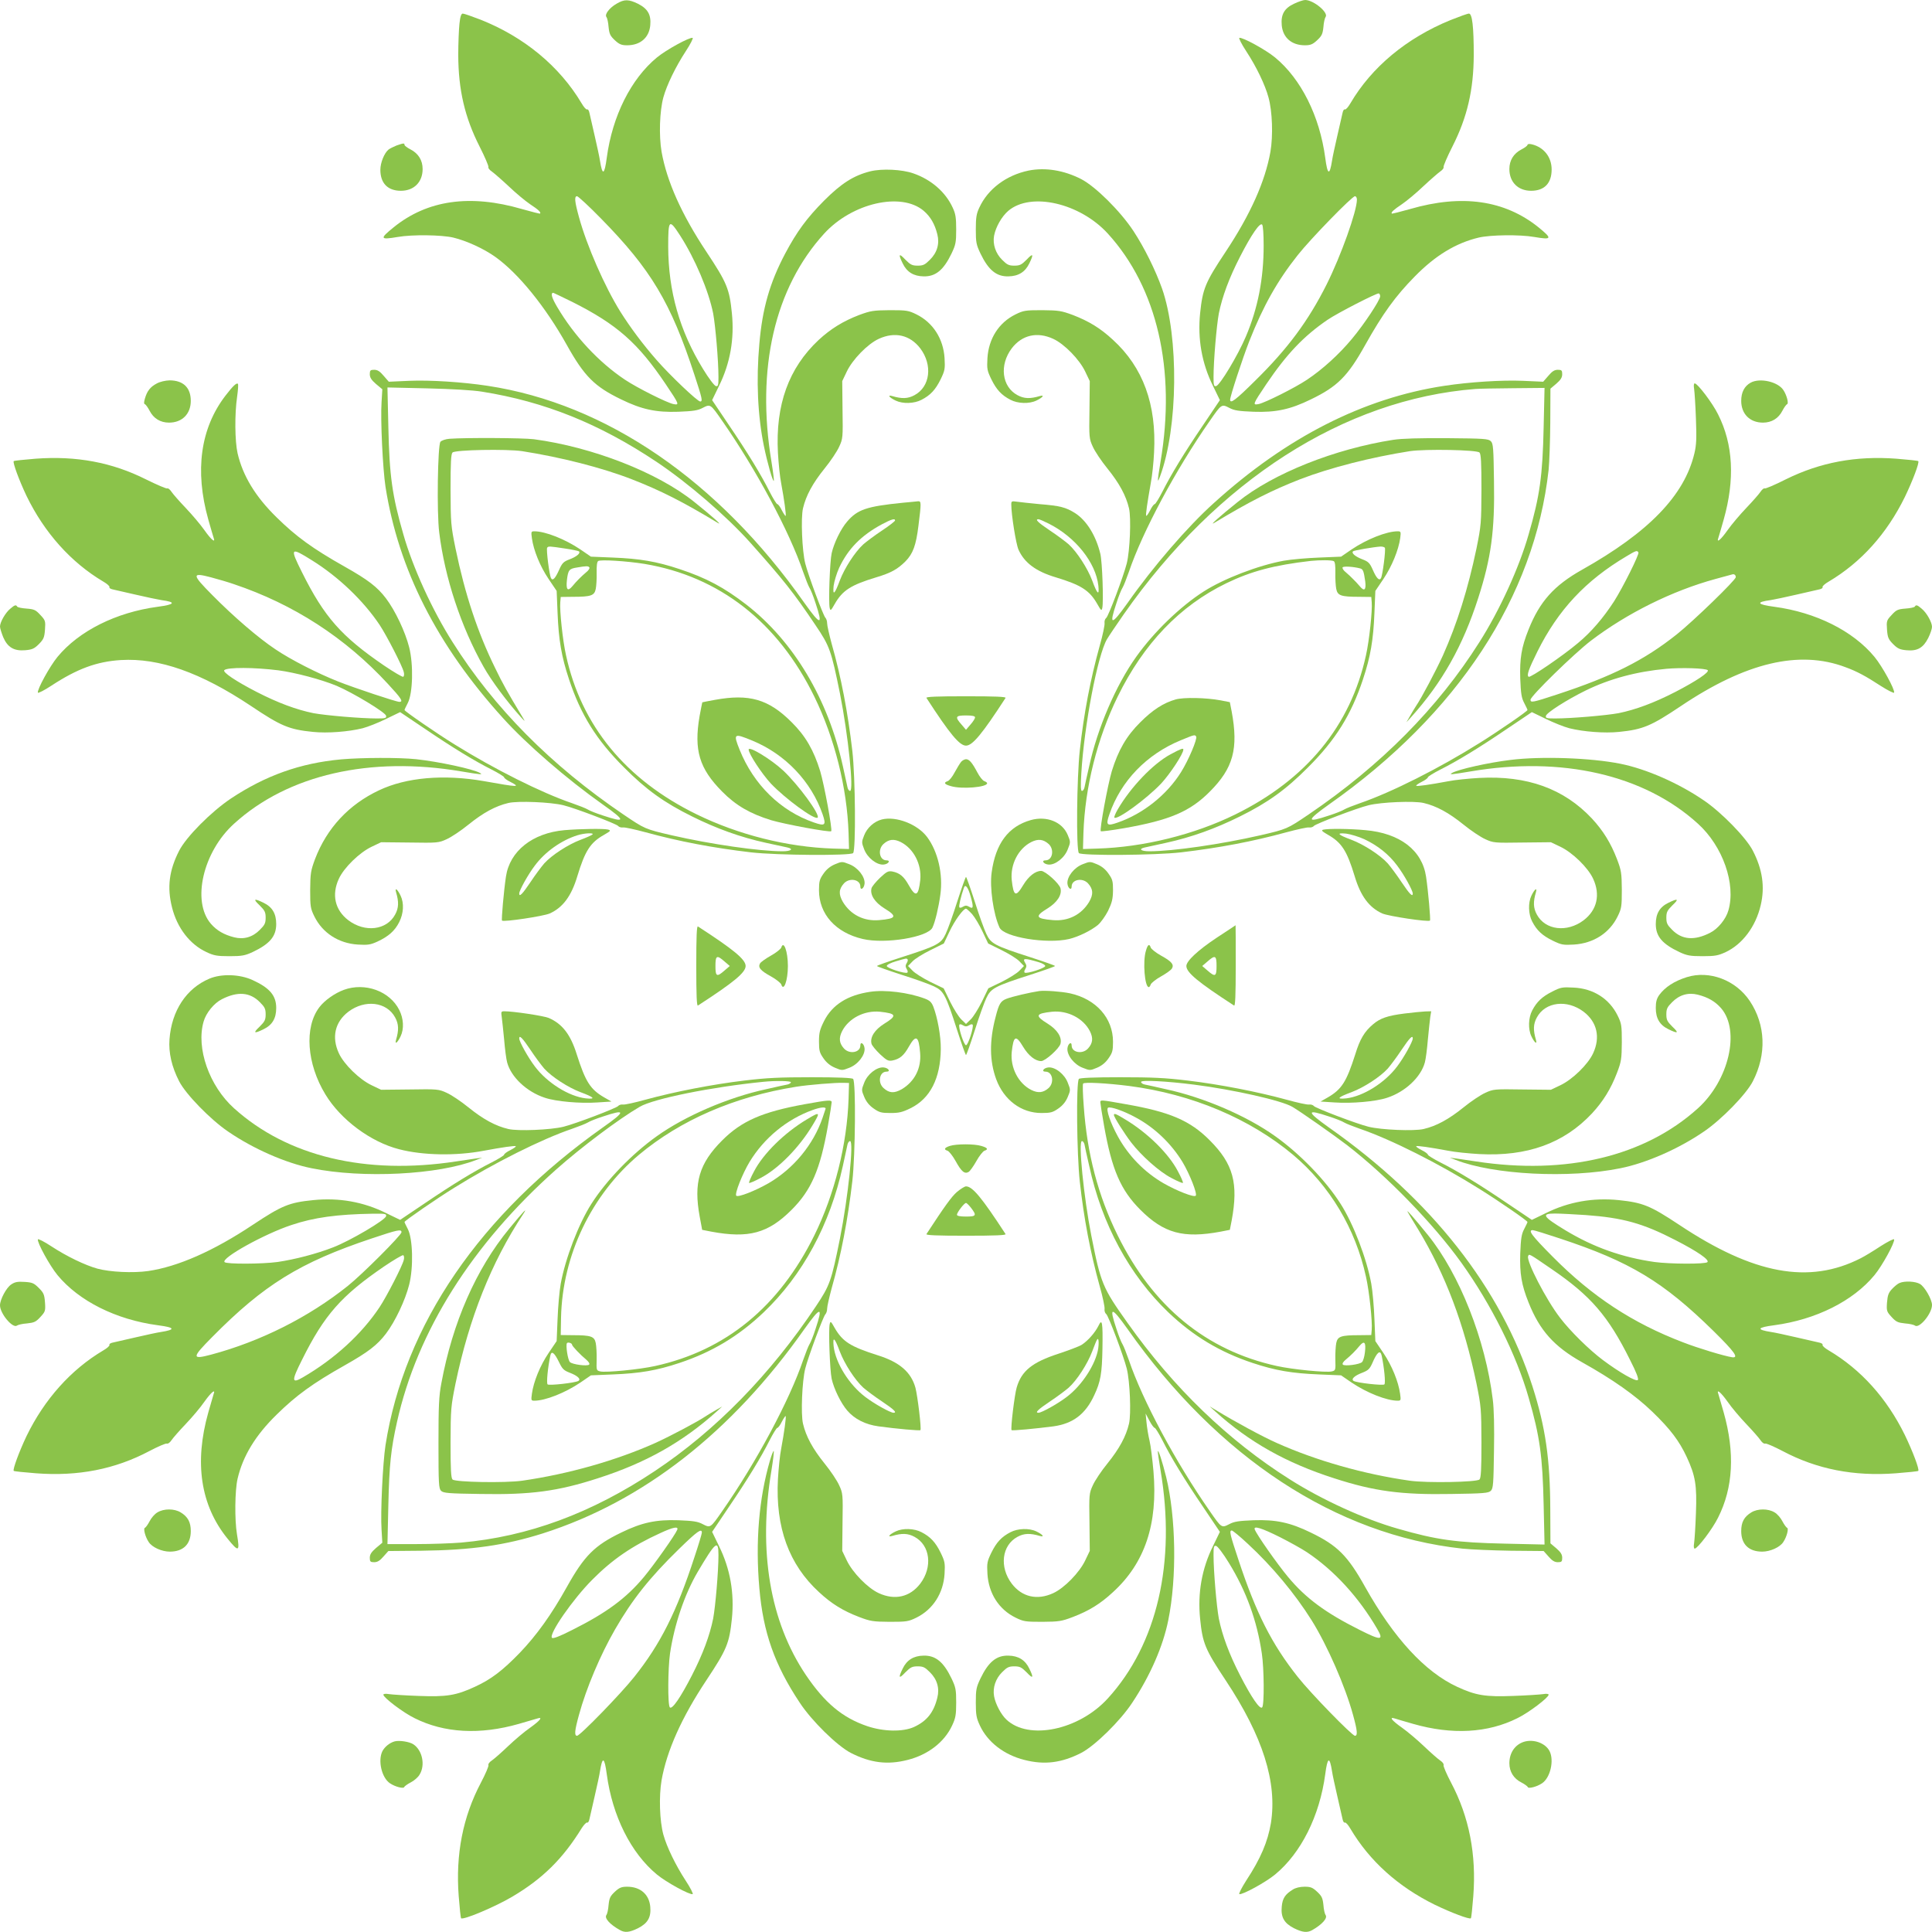
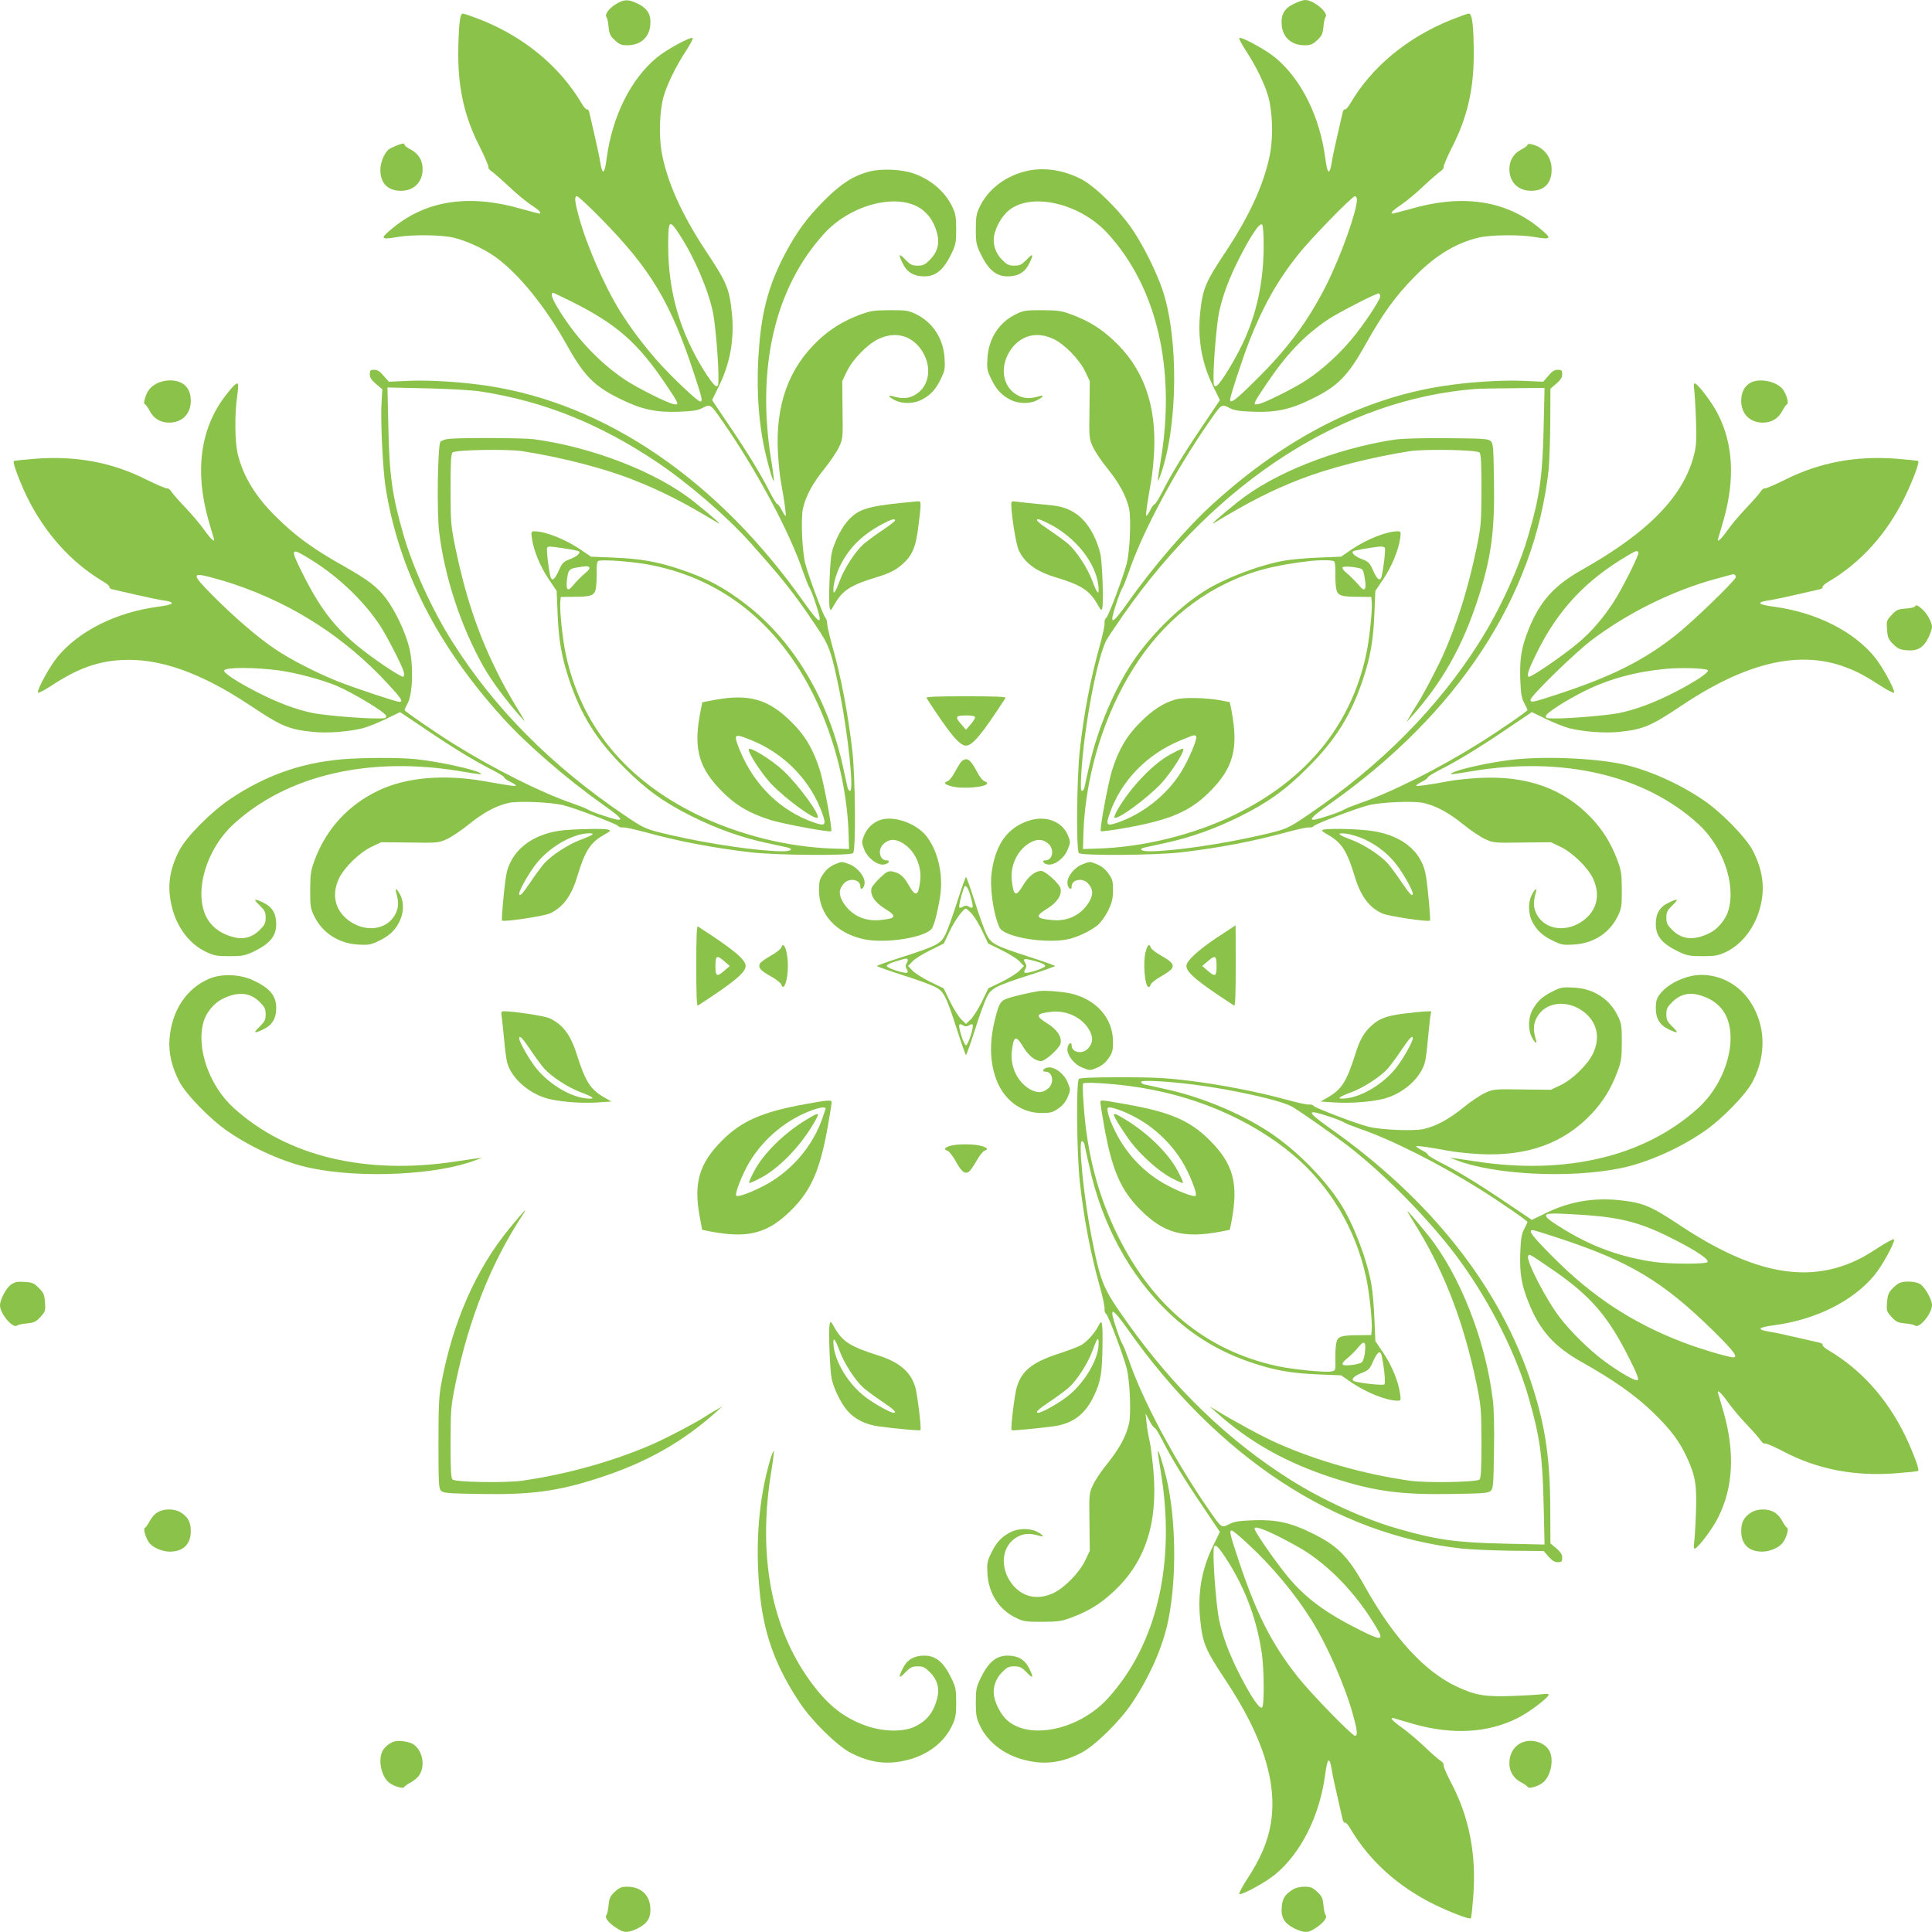
<svg xmlns="http://www.w3.org/2000/svg" version="1.0" width="1280pt" height="1280pt" viewBox="0 0 1280 1280" preserveAspectRatio="xMidYMid meet">
  <g transform="translate(0,1280) scale(0.1,-0.1)" fill="#8bc34a" stroke="none">
    <path d="M4086 12776 c-49 -28 -82 -72 -68 -89 5 -6 12 -36 14 -66 5 -47 11 -59 42 -88 29 -27 44 -33 81 -33 87 0 145 50 153 131 7 71 -16 111 -81 144 -62 30 -90 31 -141 1z" />
    <path d="M8575 12776 c-66 -30 -90 -72 -83 -145 8 -81 66 -131 153 -131 37 0 52 6 81 33 31 29 37 41 42 88 2 30 9 59 14 66 23 28 -79 113 -135 113 -12 0 -45 -11 -72 -24z" />
    <path d="M3044 12643 c-4 -38 -8 -131 -8 -208 1 -230 43 -412 141 -605 35 -69 61 -130 59 -137 -3 -6 7 -19 22 -29 14 -10 65 -54 112 -98 47 -45 111 -98 142 -119 55 -36 74 -54 66 -62 -2 -2 -56 12 -120 30 -343 100 -627 60 -850 -121 -94 -76 -91 -84 27 -64 97 17 291 14 368 -4 87 -21 202 -73 280 -129 152 -109 330 -328 472 -582 116 -208 184 -276 360 -361 137 -67 232 -87 379 -82 98 4 129 8 162 26 51 26 51 26 130 -88 225 -323 444 -731 535 -999 16 -46 35 -94 42 -105 8 -12 26 -57 40 -101 51 -152 35 -152 -74 1 -570 810 -1313 1319 -2099 1438 -165 25 -380 39 -519 33 l-135 -6 -34 39 c-25 30 -41 40 -63 40 -25 0 -29 -4 -29 -29 0 -22 10 -38 41 -65 l42 -35 -5 -84 c-8 -118 8 -443 26 -562 86 -547 341 -1050 778 -1532 157 -174 424 -405 663 -574 152 -107 152 -123 0 -72 -44 14 -89 32 -101 40 -11 7 -59 26 -105 42 -200 68 -514 225 -779 390 -112 69 -330 219 -330 227 0 3 10 24 22 47 33 64 38 253 9 368 -26 103 -92 243 -154 325 -58 76 -118 122 -272 209 -213 120 -323 200 -453 328 -140 137 -223 274 -258 424 -18 80 -20 259 -3 375 6 43 9 82 5 85 -8 9 -33 -14 -82 -78 -166 -216 -205 -497 -114 -821 16 -57 32 -111 35 -120 15 -40 -16 -14 -61 50 -26 37 -82 103 -124 147 -42 44 -84 92 -94 107 -10 15 -22 25 -28 22 -5 -3 -68 24 -141 60 -225 113 -462 157 -731 137 -76 -6 -142 -13 -145 -16 -8 -9 36 -128 85 -231 118 -243 294 -440 508 -567 26 -15 44 -31 41 -37 -3 -5 7 -12 22 -15 15 -3 84 -19 153 -35 69 -16 145 -32 170 -36 99 -13 90 -29 -25 -44 -276 -37 -522 -160 -664 -332 -52 -63 -136 -217 -130 -237 2 -5 42 15 89 46 171 112 300 160 461 170 253 15 528 -82 860 -303 201 -135 254 -157 412 -173 97 -10 236 1 329 24 35 9 105 37 156 62 l93 45 162 -109 c190 -129 330 -214 445 -272 45 -23 82 -46 82 -51 0 -5 18 -19 41 -30 71 -37 54 -36 -176 5 -264 46 -513 25 -694 -61 -200 -94 -346 -251 -424 -456 -28 -76 -31 -93 -32 -203 0 -112 2 -124 28 -177 54 -109 160 -178 288 -186 67 -4 84 -1 130 20 73 34 115 71 144 129 29 57 33 125 9 175 -20 42 -40 58 -30 23 19 -64 18 -104 -6 -148 -56 -104 -200 -121 -310 -38 -89 68 -112 169 -63 275 34 74 137 174 217 212 l63 30 190 -2 c183 -3 192 -2 244 22 30 13 96 57 145 97 98 79 179 123 264 143 63 15 281 6 365 -15 78 -19 350 -123 362 -137 5 -7 20 -12 32 -10 12 2 79 -13 150 -32 223 -61 444 -103 698 -133 174 -20 659 -23 677 -5 19 19 15 502 -5 677 -30 256 -74 489 -137 710 -16 60 -30 120 -30 135 0 14 -5 31 -12 38 -14 14 -115 286 -133 359 -21 83 -30 301 -15 365 20 85 64 166 143 264 40 49 84 115 97 145 24 52 25 61 22 244 l-2 190 30 63 c38 80 138 183 212 217 106 49 207 26 275 -63 83 -110 66 -254 -38 -310 -44 -24 -84 -25 -148 -6 -35 10 -19 -10 23 -30 48 -23 123 -20 171 5 60 31 93 67 127 136 28 58 30 69 26 140 -8 129 -77 236 -186 290 -53 26 -65 28 -177 28 -110 -1 -127 -4 -203 -32 -107 -41 -189 -92 -269 -166 -198 -186 -286 -429 -269 -747 4 -69 13 -161 22 -205 19 -102 34 -209 29 -213 -2 -2 -13 14 -25 37 -11 23 -25 41 -30 41 -5 0 -28 37 -51 82 -58 115 -143 255 -272 445 l-109 162 45 93 c75 151 103 313 86 482 -16 162 -33 203 -169 408 -164 247 -262 466 -297 663 -18 107 -13 268 12 360 23 83 82 204 148 305 31 47 51 87 46 89 -20 6 -174 -78 -237 -130 -172 -142 -295 -388 -332 -664 -15 -115 -29 -121 -45 -20 -3 22 -19 96 -35 165 -16 69 -32 138 -35 153 -3 15 -10 25 -15 22 -6 -3 -22 15 -37 41 -146 245 -380 439 -670 554 -57 22 -109 40 -117 40 -10 0 -17 -19 -22 -67z m937 -1290 c332 -338 463 -557 620 -1037 51 -156 56 -176 38 -176 -18 0 -200 173 -289 275 -92 105 -173 214 -240 320 -104 167 -222 436 -274 626 -29 105 -32 139 -13 139 7 0 79 -66 158 -147z m524 -112 c100 -155 190 -368 220 -518 15 -82 35 -313 35 -421 0 -55 -2 -63 -17 -60 -10 2 -48 52 -85 113 -156 254 -230 516 -231 811 0 181 6 186 78 75z m-712 -442 c294 -148 434 -271 618 -545 90 -134 92 -139 50 -131 -43 9 -239 107 -320 161 -174 116 -337 291 -450 483 -36 61 -45 93 -25 93 2 0 59 -28 127 -61z m-599 -594 c414 -66 777 -212 1156 -465 208 -139 464 -360 619 -533 222 -249 289 -333 434 -549 94 -139 104 -167 162 -453 54 -273 93 -645 67 -645 -7 0 -14 10 -17 23 -3 12 -17 76 -31 142 -98 444 -326 826 -639 1069 -148 114 -265 177 -444 236 -150 50 -262 69 -441 76 l-145 6 -70 48 c-101 68 -232 120 -305 120 -21 0 -22 -3 -16 -46 11 -80 54 -186 110 -269 l54 -80 6 -145 c7 -179 26 -291 76 -441 78 -235 182 -402 365 -584 146 -147 266 -233 450 -324 163 -81 321 -138 490 -175 66 -14 130 -28 143 -31 42 -10 22 -25 -33 -25 -154 0 -478 47 -735 106 -177 41 -178 42 -320 138 -480 326 -856 705 -1131 1141 -135 212 -265 497 -327 716 -74 256 -92 387 -99 708 l-6 264 264 -6 c164 -4 302 -12 363 -22z m549 -1039 c48 -7 90 -16 93 -19 12 -12 -17 -36 -63 -53 -40 -15 -49 -25 -69 -70 -25 -56 -42 -74 -53 -55 -11 17 -33 190 -26 202 8 11 12 11 118 -5z m-1675 -79 c175 -109 340 -267 447 -427 47 -71 150 -271 160 -312 4 -14 2 -28 -3 -32 -5 -3 -63 31 -128 75 -282 193 -395 320 -543 617 -82 164 -78 170 67 79z m2202 -23 c496 -83 884 -386 1125 -879 135 -276 217 -604 227 -905 l3 -105 -105 3 c-304 10 -627 91 -905 227 -470 230 -764 588 -865 1054 -22 97 -43 298 -38 351 l3 35 80 1 c121 0 143 8 152 52 4 20 7 68 6 107 -1 45 2 72 10 78 16 11 189 0 307 -19z m-365 -24 c3 -5 -6 -20 -22 -32 -34 -29 -62 -57 -91 -92 -31 -37 -43 -23 -36 41 8 67 15 75 66 83 64 11 76 11 83 0z m-2356 -110 c396 -133 739 -355 1021 -661 89 -96 104 -119 76 -119 -21 0 -297 92 -406 135 -138 55 -313 144 -415 213 -113 75 -278 217 -419 360 -136 137 -137 151 -8 117 49 -13 117 -33 151 -45z m295 -571 c113 -15 286 -61 387 -103 110 -47 323 -176 327 -198 3 -16 -5 -18 -60 -18 -108 0 -339 20 -421 35 -113 23 -235 68 -377 141 -138 71 -227 131 -214 144 20 20 199 19 358 -1z" />
    <path d="M2978 9893 c-26 -2 -52 -11 -60 -20 -18 -22 -25 -469 -8 -601 37 -300 144 -624 294 -890 51 -91 155 -231 246 -332 30 -33 31 -33 14 -5 -103 171 -134 226 -184 330 -116 236 -199 487 -262 791 -31 153 -32 168 -33 391 0 177 3 235 13 245 18 18 359 24 461 9 256 -40 528 -109 726 -186 190 -74 337 -148 570 -289 38 -23 -36 43 -156 139 -243 195 -673 363 -1062 415 -72 9 -451 11 -559 3z" />
    <path d="M4735 8163 c-43 -8 -80 -15 -82 -16 -1 -2 -9 -43 -18 -91 -39 -226 -2 -348 150 -501 91 -92 185 -146 324 -189 91 -27 388 -82 398 -73 9 10 -46 307 -73 398 -43 139 -97 233 -189 324 -153 153 -281 190 -510 148z m250 -270 c218 -90 390 -271 465 -488 25 -73 17 -80 -58 -54 -221 76 -399 251 -492 482 -43 108 -39 111 85 60z" />
    <path d="M4960 7834 c0 -28 87 -160 147 -225 96 -101 291 -244 310 -226 18 19 -125 214 -226 310 -81 76 -231 167 -231 141z" />
    <path d="M9610 12667 c-291 -119 -522 -311 -663 -551 -15 -26 -31 -44 -37 -41 -5 3 -12 -7 -15 -22 -3 -15 -19 -84 -35 -153 -16 -69 -32 -143 -35 -165 -16 -101 -30 -95 -45 20 -37 276 -160 522 -332 664 -63 52 -217 136 -237 130 -5 -2 15 -42 46 -89 67 -102 125 -223 147 -305 26 -94 31 -254 13 -360 -35 -197 -132 -415 -298 -665 -135 -203 -151 -244 -168 -406 -17 -169 11 -331 86 -482 l45 -93 -109 -162 c-129 -190 -214 -330 -272 -445 -23 -45 -46 -82 -51 -82 -5 0 -19 -18 -30 -41 -12 -23 -23 -39 -26 -36 -5 4 7 85 30 215 9 46 19 138 22 205 17 317 -73 564 -273 746 -83 77 -159 123 -265 164 -76 28 -93 31 -203 32 -112 0 -124 -2 -177 -28 -110 -54 -178 -160 -186 -290 -4 -71 -2 -82 26 -140 34 -69 67 -105 127 -136 48 -25 123 -28 171 -5 42 20 58 40 23 30 -64 -19 -104 -18 -148 6 -104 56 -121 200 -38 310 68 89 169 112 275 63 74 -34 174 -137 212 -217 l30 -63 -2 -190 c-3 -183 -2 -192 22 -244 13 -30 57 -96 97 -145 79 -98 123 -179 143 -264 15 -64 6 -282 -15 -365 -21 -83 -121 -350 -136 -361 -8 -6 -13 -21 -11 -34 2 -12 -12 -80 -32 -150 -62 -223 -105 -448 -132 -693 -20 -179 -25 -662 -6 -681 18 -18 503 -15 677 5 254 30 475 72 698 133 71 19 138 34 150 32 12 -2 27 3 32 10 12 14 284 118 362 137 84 21 302 30 365 15 85 -20 166 -64 264 -143 49 -40 115 -84 145 -97 52 -24 61 -25 244 -22 l190 2 63 -30 c80 -38 183 -138 217 -212 49 -106 26 -207 -63 -275 -110 -83 -254 -66 -310 38 -24 44 -25 84 -6 148 10 35 -10 19 -30 -23 -23 -48 -20 -123 5 -171 31 -60 67 -93 136 -127 58 -28 69 -30 140 -26 130 8 236 76 290 186 26 53 28 65 28 177 -1 110 -3 127 -32 203 -41 107 -92 189 -166 269 -186 198 -429 286 -747 269 -69 -4 -161 -13 -205 -22 -123 -23 -208 -35 -212 -30 -3 3 13 14 36 26 23 11 41 25 41 30 0 5 37 28 82 51 115 58 255 143 445 272 l162 109 93 -45 c51 -25 121 -53 156 -62 93 -23 232 -34 329 -24 158 16 212 39 409 171 430 289 785 373 1090 258 77 -28 136 -60 234 -124 47 -30 87 -50 89 -45 6 20 -78 174 -130 237 -142 172 -388 295 -664 332 -115 15 -124 31 -25 44 25 4 101 20 170 36 69 16 138 32 153 35 15 3 25 10 22 15 -3 6 15 22 41 37 214 127 384 316 504 560 52 108 98 229 89 238 -3 3 -69 10 -145 16 -268 20 -504 -24 -731 -136 -73 -37 -137 -64 -142 -61 -5 3 -17 -7 -27 -22 -10 -15 -52 -63 -94 -107 -42 -44 -98 -110 -124 -147 -45 -64 -76 -90 -61 -50 3 9 19 63 35 120 75 266 63 498 -37 696 -36 74 -136 206 -155 206 -6 0 -8 -14 -4 -37 3 -21 9 -110 12 -198 5 -128 3 -174 -10 -228 -66 -279 -302 -523 -745 -772 -185 -104 -280 -210 -354 -396 -47 -117 -59 -192 -55 -324 4 -99 8 -128 26 -162 12 -23 22 -44 22 -47 0 -8 -187 -137 -315 -217 -269 -169 -587 -329 -794 -400 -46 -16 -94 -35 -105 -42 -12 -8 -57 -26 -101 -40 -152 -51 -152 -35 1 74 852 599 1361 1376 1454 2216 5 50 10 192 11 314 l1 224 39 33 c29 25 39 41 39 63 0 25 -4 29 -29 29 -22 0 -38 -10 -63 -40 l-34 -39 -135 6 c-139 6 -354 -8 -519 -33 -536 -81 -1047 -341 -1527 -776 -175 -157 -405 -424 -572 -662 -109 -153 -125 -153 -74 -1 14 44 32 89 40 101 7 11 26 59 42 105 91 268 310 676 535 999 79 114 79 114 130 88 33 -18 64 -22 162 -26 147 -5 242 15 379 82 176 85 244 153 359 359 117 209 201 325 329 455 137 140 273 222 424 258 77 18 271 21 368 4 118 -20 121 -12 28 64 -224 180 -507 221 -851 121 -64 -18 -119 -32 -121 -30 -7 8 13 26 67 62 31 21 95 74 142 119 47 44 98 88 112 98 15 10 25 23 22 29 -2 7 24 68 59 137 98 193 140 375 141 605 0 187 -10 275 -32 275 -9 0 -64 -20 -122 -43z m-620 -1189 c0 -77 -106 -373 -201 -563 -121 -241 -258 -426 -473 -637 -129 -128 -166 -156 -166 -126 0 23 82 273 127 388 92 233 186 400 321 570 86 109 360 390 379 390 7 0 13 -10 13 -22z m-618 -305 c0 -219 -38 -415 -118 -603 -53 -125 -172 -323 -197 -328 -15 -3 -17 5 -17 60 0 108 20 339 35 421 23 113 68 235 141 377 76 148 131 227 146 212 6 -6 10 -64 10 -139z m772 -337 c-3 -28 -106 -184 -187 -281 -84 -101 -193 -201 -298 -271 -81 -54 -277 -152 -320 -161 -42 -8 -40 -3 50 131 135 200 248 319 406 427 66 45 327 179 340 175 6 -2 9 -11 9 -20z m1083 -868 c-7 -320 -25 -452 -99 -707 -62 -219 -192 -504 -327 -716 -275 -435 -651 -815 -1131 -1141 -142 -96 -143 -97 -320 -138 -257 -59 -581 -106 -735 -106 -55 0 -75 15 -32 25 12 3 76 17 142 31 169 37 327 94 490 175 184 91 304 177 450 324 183 182 287 349 365 584 50 150 69 262 76 441 l6 145 54 80 c55 82 100 191 111 271 5 41 4 44 -17 44 -73 0 -204 -52 -305 -120 l-70 -48 -145 -6 c-80 -3 -185 -12 -235 -21 -166 -30 -396 -118 -529 -203 -157 -100 -332 -270 -448 -433 -135 -189 -257 -473 -312 -726 -15 -65 -29 -128 -31 -140 -3 -13 -10 -23 -17 -23 -8 0 -9 33 -4 117 19 318 108 782 170 888 13 22 63 96 111 165 620 886 1460 1425 2330 1493 22 2 134 4 249 5 l209 2 -6 -262z m-1052 -797 c7 -12 -15 -185 -26 -202 -11 -19 -30 0 -54 56 -20 45 -29 54 -68 69 -47 18 -75 41 -63 53 6 7 138 29 183 32 12 0 24 -3 28 -8z m1680 -31 c7 -12 -103 -232 -162 -325 -71 -109 -150 -202 -238 -275 -102 -86 -315 -231 -327 -224 -15 9 -1 49 58 168 137 275 319 470 589 630 65 39 71 41 80 26z m-2018 -58 c8 -5 11 -32 10 -77 -1 -39 2 -87 6 -107 9 -44 31 -52 152 -52 l80 -1 3 -35 c5 -53 -16 -254 -38 -351 -102 -467 -394 -823 -866 -1055 -272 -134 -609 -217 -914 -226 l-95 -3 3 105 c10 304 91 627 227 905 172 351 411 601 720 751 165 80 317 120 560 148 59 6 140 6 152 -2z m175 -48 c19 -6 23 -17 33 -86 7 -57 -6 -69 -37 -31 -13 15 -32 36 -44 47 -11 12 -32 31 -47 44 -16 12 -25 27 -22 33 6 9 72 5 117 -7z m2488 -58 c0 -19 -281 -291 -390 -378 -217 -173 -431 -280 -794 -399 -161 -53 -176 -56 -176 -35 0 24 289 306 400 391 239 182 539 331 825 409 55 15 105 29 110 30 14 5 25 -3 25 -18z m-186 -616 c13 -13 -77 -73 -214 -144 -142 -73 -264 -118 -377 -141 -82 -15 -313 -35 -421 -35 -55 0 -63 2 -60 17 4 21 139 107 263 168 159 78 338 126 535 144 101 9 259 4 274 -9z" />
    <path d="M9230 9886 c-386 -60 -794 -222 -1029 -411 -120 -96 -194 -162 -156 -139 235 142 382 216 569 289 200 77 472 146 727 186 102 15 443 9 461 -9 10 -10 13 -68 13 -245 -1 -223 -2 -238 -33 -391 -56 -267 -128 -498 -223 -710 -46 -100 -139 -277 -179 -336 -9 -14 -27 -43 -39 -65 l-23 -40 32 35 c205 228 342 471 444 789 85 264 110 444 104 775 -3 218 -5 248 -21 263 -16 16 -45 18 -290 20 -184 1 -299 -2 -357 -11z" />
    <path d="M7789 8166 c-81 -23 -152 -69 -234 -151 -92 -91 -146 -185 -189 -324 -27 -91 -82 -388 -73 -398 4 -3 73 6 154 20 302 53 437 110 568 242 156 156 191 285 145 532 l-12 61 -61 12 c-97 18 -245 21 -298 6z m136 -246 c9 -15 -51 -157 -100 -235 -94 -151 -252 -277 -421 -335 -71 -25 -79 -17 -54 55 76 221 247 398 474 491 90 37 92 38 101 24z" />
    <path d="M7756 7803 c-116 -62 -265 -218 -351 -366 -15 -26 -25 -50 -22 -54 19 -18 214 125 310 226 60 65 147 197 147 225 0 11 -15 6 -84 -31z" />
    <path d="M2627 11836 c-20 -8 -44 -20 -53 -27 -28 -23 -54 -87 -54 -134 0 -89 49 -139 136 -139 86 0 144 57 144 144 0 58 -28 103 -80 130 -22 11 -40 25 -40 30 0 13 -7 12 -53 -4z" />
    <path d="M10120 11840 c0 -5 -18 -19 -40 -30 -52 -27 -80 -72 -80 -130 0 -87 58 -144 144 -144 88 0 136 50 136 141 0 83 -52 148 -132 167 -16 4 -28 2 -28 -4z" />
    <path d="M5766 11665 c-111 -28 -192 -80 -306 -194 -115 -116 -181 -206 -258 -351 -102 -193 -151 -363 -171 -597 -22 -244 -11 -476 30 -678 23 -112 59 -238 66 -231 2 2 -5 60 -16 128 -102 616 21 1150 349 1510 185 203 511 278 660 151 45 -39 73 -87 90 -155 16 -63 -1 -122 -50 -170 -32 -32 -44 -38 -80 -38 -37 0 -48 6 -82 40 -43 46 -48 37 -17 -26 27 -56 72 -84 138 -85 79 -2 132 41 185 151 28 59 31 74 31 160 0 78 -4 104 -23 144 -47 103 -142 186 -260 227 -76 27 -209 33 -286 14z" />
    <path d="M6815 11670 c-149 -31 -270 -122 -327 -246 -19 -40 -23 -66 -23 -144 0 -86 3 -101 31 -160 53 -110 106 -153 185 -151 66 1 111 29 138 85 31 63 26 72 -17 26 -34 -34 -45 -40 -82 -40 -36 0 -48 6 -80 38 -44 43 -64 104 -54 160 11 58 50 127 94 165 149 127 475 52 660 -151 327 -359 452 -902 349 -1510 -22 -134 -23 -151 -3 -97 119 320 125 922 13 1243 -44 123 -117 271 -190 382 -87 132 -251 294 -345 343 -115 59 -238 79 -349 57z" />
    <path d="M1038 10259 c-42 -22 -64 -50 -78 -100 -7 -23 -7 -35 0 -37 6 -2 20 -22 31 -43 26 -51 71 -79 129 -79 87 0 144 58 144 144 0 88 -50 136 -141 136 -28 -1 -64 -9 -85 -21z" />
    <path d="M11599 10265 c-42 -23 -63 -64 -63 -121 0 -86 57 -144 144 -144 58 0 103 28 129 79 11 21 25 41 31 43 12 4 -2 60 -25 94 -36 55 -155 82 -216 49z" />
    <path d="M5980 9469 c-239 -24 -299 -45 -367 -124 -42 -48 -88 -143 -103 -210 -12 -53 -22 -325 -13 -363 5 -21 8 -18 33 26 52 91 107 126 275 177 97 29 141 53 194 106 50 51 70 106 86 236 19 152 19 163 -2 162 -10 -1 -56 -6 -103 -10z m-50 -117 c0 -5 -38 -35 -85 -66 -47 -31 -103 -73 -125 -92 -55 -50 -125 -158 -156 -240 -34 -92 -48 -104 -41 -35 4 29 20 83 37 120 59 125 145 213 282 287 64 34 88 41 88 26z" />
    <path d="M6700 9458 c0 -67 31 -263 48 -300 39 -87 116 -144 247 -183 168 -51 223 -86 275 -177 25 -44 28 -47 33 -26 9 43 0 305 -13 359 -29 120 -91 221 -168 270 -61 38 -98 48 -235 59 -61 6 -129 13 -149 16 -35 5 -38 4 -38 -18z m248 -127 c177 -89 312 -258 329 -412 7 -69 -7 -57 -41 35 -31 82 -101 190 -156 240 -22 19 -78 61 -125 92 -79 53 -100 74 -75 74 6 0 36 -13 68 -29z" />
-     <path d="M68 8767 c-32 -26 -68 -89 -68 -118 0 -11 10 -42 21 -70 29 -68 72 -93 145 -87 47 4 61 10 92 41 31 32 36 43 40 95 4 57 3 62 -30 97 -31 34 -41 39 -92 43 -31 2 -59 8 -62 13 -8 14 -17 11 -46 -14z" />
    <path d="M12686 8781 c-3 -5 -31 -11 -62 -13 -51 -4 -61 -9 -92 -43 -33 -35 -34 -40 -30 -97 4 -52 9 -63 40 -95 30 -30 45 -37 89 -41 72 -7 111 16 144 81 14 28 25 61 25 74 0 30 -35 93 -68 120 -29 25 -38 28 -46 14z" />
    <path d="M6138 8176 c155 -239 219 -316 262 -316 43 0 107 77 262 316 5 8 -67 11 -262 11 -195 0 -267 -3 -262 -11z m322 -129 c0 -7 -13 -28 -30 -47 l-30 -35 -30 35 c-45 51 -40 60 30 60 42 0 60 -4 60 -13z" />
    <path d="M2260 7769 c-271 -25 -501 -107 -731 -260 -131 -88 -294 -252 -342 -345 -67 -131 -81 -244 -47 -377 34 -135 118 -244 228 -295 49 -23 70 -27 152 -27 82 0 103 4 153 27 114 54 157 104 157 186 0 69 -26 113 -84 141 -63 31 -72 26 -26 -17 34 -34 40 -45 40 -82 0 -36 -6 -48 -38 -80 -48 -49 -107 -66 -170 -50 -68 17 -116 45 -155 90 -128 149 -52 477 154 663 356 324 901 449 1507 346 126 -21 144 -23 122 -10 -45 26 -274 75 -422 91 -113 12 -361 11 -498 -1z" />
    <path d="M10005 7765 c-141 -17 -344 -62 -385 -86 -22 -13 -4 -11 122 10 605 103 1151 -22 1507 -346 165 -149 253 -400 202 -575 -16 -57 -69 -122 -121 -148 -104 -53 -186 -47 -252 20 -32 32 -38 44 -38 80 0 37 6 48 40 82 46 43 37 48 -26 17 -58 -28 -84 -72 -84 -141 0 -82 43 -132 157 -186 50 -23 71 -27 153 -27 83 0 103 4 153 27 111 52 199 169 232 310 29 122 12 238 -52 362 -44 86 -207 253 -323 332 -167 115 -384 210 -555 244 -194 39 -525 51 -730 25z" />
    <path d="M6368 7753 c-8 -10 -28 -42 -43 -70 -15 -29 -36 -55 -46 -58 -29 -10 -23 -21 20 -33 71 -22 241 -8 241 19 0 4 -8 10 -19 14 -10 3 -31 29 -46 58 -35 66 -54 87 -75 87 -9 0 -24 -8 -32 -17z" />
    <path d="M5843 7371 c-52 -13 -99 -56 -118 -106 -17 -43 -17 -47 0 -91 21 -57 84 -106 129 -102 32 3 49 28 19 28 -46 0 -60 71 -20 108 35 32 69 36 115 13 86 -44 139 -148 129 -251 -12 -108 -30 -117 -76 -35 -33 59 -60 81 -108 91 -28 5 -38 0 -82 -41 -28 -27 -54 -58 -57 -70 -11 -43 21 -93 85 -133 87 -53 81 -68 -34 -78 -102 -9 -190 36 -241 121 -29 51 -27 84 8 123 37 39 108 25 108 -21 0 -30 25 -13 28 19 4 45 -45 108 -103 129 -45 18 -48 18 -93 -1 -31 -13 -56 -33 -76 -62 -26 -37 -30 -51 -30 -110 0 -158 110 -281 290 -323 149 -35 433 12 462 76 18 38 41 135 52 217 19 136 -16 287 -88 383 -64 85 -205 139 -299 116z" />
    <path d="M6830 7367 c-149 -42 -234 -155 -260 -347 -14 -98 11 -276 52 -365 29 -64 313 -111 462 -76 61 15 144 55 190 93 19 16 49 58 67 93 26 54 32 78 33 135 0 62 -3 74 -30 112 -20 29 -45 49 -76 62 -45 19 -48 19 -93 1 -58 -21 -107 -84 -103 -129 3 -32 28 -49 28 -19 0 46 71 60 108 21 35 -39 37 -72 8 -123 -51 -85 -139 -130 -241 -121 -115 10 -121 25 -34 78 64 40 96 90 85 133 -8 32 -101 115 -128 115 -39 0 -84 -36 -119 -94 -49 -82 -64 -75 -76 34 -10 103 43 207 129 251 46 23 80 19 116 -13 39 -37 25 -108 -21 -108 -30 0 -13 -25 19 -28 45 -4 108 45 129 103 18 45 18 48 -1 93 -36 87 -139 128 -244 99z" />
    <path d="M3740 7300 c-213 -19 -363 -139 -388 -308 -14 -93 -31 -286 -26 -291 10 -11 276 29 316 47 87 39 144 116 183 247 51 168 86 223 177 274 45 26 47 29 26 35 -29 7 -178 5 -288 -4z m185 -29 c-6 -5 -41 -21 -79 -35 -82 -31 -190 -101 -240 -156 -19 -22 -61 -78 -92 -125 -53 -79 -74 -100 -74 -75 0 21 59 127 104 186 68 91 174 166 281 200 48 15 113 18 100 5z" />
    <path d="M8766 7303 c-14 -4 -7 -11 31 -33 92 -52 127 -107 178 -275 39 -131 96 -208 183 -247 40 -18 306 -58 316 -47 5 5 -12 198 -26 291 -26 175 -173 288 -402 308 -106 10 -248 11 -280 3z m273 -63 c89 -42 162 -100 217 -174 45 -59 104 -165 104 -186 0 -25 -21 -4 -74 75 -31 47 -73 103 -92 125 -50 55 -158 125 -240 156 -92 34 -104 48 -35 41 29 -4 83 -20 120 -37z" />
    <path d="M6342 6827 c-28 -89 -63 -186 -77 -215 -30 -64 -55 -78 -292 -154 -90 -29 -163 -55 -163 -58 0 -3 73 -29 163 -58 89 -28 186 -63 215 -77 64 -30 78 -55 154 -292 29 -90 55 -163 58 -163 3 0 29 73 58 163 28 89 63 186 77 215 30 64 55 78 292 154 90 29 163 55 163 58 0 3 -73 29 -163 58 -237 76 -262 90 -292 154 -14 29 -49 126 -77 215 -29 90 -55 163 -58 163 -3 0 -29 -73 -58 -163z m89 33 c20 -70 18 -86 -11 -67 -16 9 -24 9 -40 0 -10 -7 -21 -9 -24 -4 -5 7 10 72 30 129 9 28 28 4 45 -58z m10 -117 c18 -21 49 -73 69 -116 l37 -78 89 -44 c49 -24 102 -57 118 -74 l30 -31 -30 -31 c-16 -17 -69 -50 -117 -74 l-89 -43 -43 -89 c-24 -48 -57 -101 -74 -117 l-31 -30 -31 30 c-17 16 -50 69 -74 117 l-43 89 -89 43 c-48 24 -101 57 -117 74 l-30 31 30 31 c16 17 69 50 118 74 l89 44 37 78 c34 73 92 153 110 153 4 0 23 -17 41 -37z m-428 -299 c3 -3 1 -15 -6 -25 -9 -15 -9 -23 0 -39 7 -10 9 -21 4 -24 -14 -9 -136 30 -136 44 0 8 26 21 60 31 72 21 70 21 78 13z m870 -19 c23 -7 42 -18 42 -25 0 -14 -122 -53 -136 -44 -5 3 -3 14 4 24 9 16 9 24 0 39 -21 34 -8 35 90 6z m-463 -418 c10 7 21 9 24 4 9 -14 -30 -136 -44 -136 -14 0 -53 122 -44 136 3 5 14 3 24 -4 16 -9 24 -9 40 0z" />
    <path d="M4613 6400 c0 -195 3 -267 11 -262 239 155 316 219 316 262 0 43 -77 107 -316 262 -8 5 -11 -67 -11 -262z m187 30 l35 -30 -35 -30 c-51 -45 -60 -40 -60 30 0 70 9 75 60 30z" />
    <path d="M8059 6586 c-123 -82 -199 -153 -199 -186 0 -43 77 -107 316 -262 8 -5 11 67 11 262 0 149 0 270 -1 270 -1 -1 -58 -39 -127 -84z m1 -186 c0 -70 -9 -75 -60 -30 l-35 30 35 30 c51 45 60 40 60 -30z" />
    <path d="M5176 6522 c-4 -10 -34 -34 -68 -53 -34 -19 -66 -42 -72 -51 -16 -27 1 -48 72 -87 34 -19 64 -43 68 -53 16 -51 44 26 44 122 0 96 -28 173 -44 122z" />
    <path d="M7592 6501 c-22 -71 -8 -241 19 -241 4 0 10 8 13 18 4 10 34 34 68 53 34 19 66 42 72 52 16 26 -1 47 -72 86 -34 19 -64 43 -68 53 -9 28 -20 21 -32 -21z" />
    <path d="M1387 6316 c-152 -64 -250 -212 -264 -401 -7 -89 15 -184 64 -279 44 -86 207 -253 323 -332 167 -115 384 -210 555 -244 339 -69 841 -43 1090 55 l40 15 -40 -5 c-22 -3 -83 -12 -135 -20 -596 -91 -1115 33 -1469 352 -165 148 -253 400 -202 575 16 57 69 122 121 148 104 53 186 47 252 -20 32 -32 38 -44 38 -80 0 -37 -6 -48 -40 -82 -46 -43 -37 -48 26 -17 58 28 84 72 84 141 0 82 -43 133 -157 185 -85 39 -206 43 -286 9z" />
    <path d="M11175 6326 c-82 -26 -143 -65 -182 -118 -17 -24 -23 -45 -23 -86 0 -69 26 -113 84 -141 63 -31 72 -26 26 17 -34 34 -40 45 -40 82 0 36 6 48 38 80 48 49 107 66 170 50 68 -17 116 -45 155 -90 128 -149 51 -478 -154 -663 -353 -319 -874 -443 -1469 -352 -52 8 -113 17 -135 20 l-40 5 40 -15 c249 -98 751 -124 1090 -55 171 34 388 129 555 244 116 79 279 246 323 332 92 179 85 374 -20 532 -93 139 -268 205 -418 158z" />
-     <path d="M2278 6242 c-60 -22 -128 -70 -162 -115 -101 -132 -84 -375 40 -578 101 -167 300 -315 488 -363 157 -41 378 -45 561 -10 123 23 208 35 212 30 3 -3 -13 -14 -36 -26 -23 -11 -41 -25 -41 -30 0 -5 -37 -28 -82 -51 -115 -58 -255 -143 -445 -272 l-162 -109 -93 45 c-151 75 -313 103 -482 86 -161 -16 -208 -36 -400 -163 -261 -174 -497 -278 -695 -307 -100 -14 -251 -7 -336 16 -82 23 -203 81 -305 148 -47 31 -87 51 -89 46 -6 -20 78 -174 130 -237 142 -172 388 -295 664 -332 115 -15 121 -29 20 -45 -22 -3 -96 -19 -165 -35 -69 -16 -138 -32 -153 -35 -15 -3 -25 -10 -22 -15 3 -6 -15 -22 -41 -37 -214 -127 -390 -324 -508 -567 -49 -103 -93 -222 -85 -231 3 -3 70 -10 149 -16 278 -21 522 27 749 147 57 30 110 53 117 50 7 -3 20 7 30 22 10 15 52 63 94 107 42 44 98 110 124 148 45 63 76 89 61 50 -3 -10 -19 -64 -35 -121 -94 -333 -51 -615 126 -834 76 -94 84 -91 64 27 -16 95 -14 291 4 368 35 150 118 287 258 424 130 128 240 208 453 328 154 87 214 133 272 209 62 82 128 222 154 325 29 115 24 304 -9 368 -12 23 -22 44 -22 47 0 8 218 158 330 227 265 165 579 322 779 390 46 16 94 35 105 42 12 8 57 26 101 40 152 51 152 35 0 -72 -815 -576 -1316 -1308 -1441 -2106 -18 -119 -34 -444 -26 -562 l5 -84 -42 -35 c-31 -27 -41 -43 -41 -65 0 -25 4 -29 29 -29 21 0 38 10 61 37 l33 37 218 2 c335 4 556 36 806 115 664 212 1251 670 1732 1353 109 153 125 153 74 1 -14 -44 -32 -89 -40 -101 -7 -11 -26 -59 -42 -105 -91 -268 -310 -676 -535 -999 -79 -114 -79 -114 -130 -88 -33 18 -64 22 -162 26 -147 5 -242 -15 -379 -82 -176 -85 -244 -153 -360 -361 -102 -183 -200 -319 -310 -434 -114 -118 -191 -177 -298 -226 -125 -58 -188 -68 -372 -61 -88 3 -177 9 -197 12 -24 4 -38 2 -38 -4 0 -19 132 -119 206 -155 197 -99 434 -112 692 -38 53 15 107 31 120 35 42 14 22 -12 -45 -60 -38 -26 -104 -82 -148 -124 -44 -42 -92 -84 -107 -94 -15 -10 -25 -23 -22 -30 3 -7 -20 -60 -50 -117 -120 -227 -168 -476 -147 -751 6 -78 13 -144 16 -147 14 -13 224 75 339 143 201 119 335 251 460 454 15 23 31 40 36 37 5 -3 12 7 15 22 3 15 19 84 35 153 16 69 32 143 35 165 16 101 30 95 45 -20 37 -276 160 -522 332 -664 63 -52 217 -136 237 -130 5 2 -15 42 -46 89 -66 101 -125 222 -148 305 -25 92 -30 253 -12 360 35 197 133 416 297 663 136 205 152 245 169 408 17 169 -11 331 -86 482 l-45 93 109 162 c129 190 214 330 272 445 23 45 46 82 51 82 5 0 19 18 30 41 12 23 23 39 25 37 5 -4 -10 -111 -29 -213 -9 -44 -18 -136 -22 -205 -17 -320 73 -566 273 -749 83 -77 158 -123 265 -164 76 -29 93 -31 203 -32 111 0 124 2 177 28 109 54 178 161 186 290 4 71 2 82 -26 140 -34 69 -67 105 -127 136 -48 25 -123 28 -171 5 -42 -20 -58 -40 -23 -30 64 19 104 18 148 -6 104 -56 121 -200 38 -310 -68 -89 -169 -112 -275 -63 -74 34 -174 137 -212 217 l-30 63 2 190 c3 183 2 192 -22 244 -13 30 -57 96 -97 145 -79 98 -123 179 -143 264 -15 64 -6 282 15 365 18 73 119 345 133 359 7 7 12 24 12 38 0 15 14 75 30 135 63 221 107 454 137 710 20 175 24 658 5 677 -7 7 -100 11 -274 11 -213 0 -298 -4 -447 -22 -210 -25 -462 -74 -652 -126 -72 -20 -140 -35 -152 -33 -12 2 -27 -3 -32 -10 -12 -14 -284 -118 -362 -137 -84 -21 -302 -30 -365 -15 -85 20 -166 64 -264 143 -49 40 -115 84 -145 97 -52 24 -61 25 -244 22 l-190 -2 -63 30 c-80 38 -183 138 -217 212 -49 106 -26 207 63 275 110 83 254 66 310 -38 24 -44 25 -84 6 -148 -10 -35 10 -19 30 23 24 50 20 118 -9 175 -63 125 -227 184 -367 133z m2962 -612 c0 -5 -10 -12 -22 -15 -13 -2 -76 -16 -141 -31 -252 -54 -539 -178 -726 -312 -163 -116 -333 -291 -433 -448 -85 -133 -173 -363 -203 -529 -9 -49 -18 -155 -21 -235 l-6 -145 -54 -80 c-56 -83 -99 -189 -110 -269 -6 -43 -5 -46 16 -46 73 0 204 52 305 120 l70 48 145 6 c179 7 291 26 441 76 217 72 393 178 558 335 259 247 440 582 525 970 14 66 28 130 31 143 3 12 10 22 17 22 26 0 -13 -372 -67 -645 -57 -283 -67 -311 -159 -449 -303 -454 -664 -823 -1066 -1091 -420 -280 -841 -436 -1285 -475 -60 -5 -195 -10 -299 -10 l-189 0 6 263 c6 263 17 366 57 545 134 602 497 1178 1055 1674 164 146 414 334 553 415 91 54 479 132 822 166 79 8 180 6 180 -3z m382 -110 c-10 -301 -92 -631 -227 -905 -233 -472 -586 -762 -1054 -865 -103 -23 -328 -45 -364 -36 -26 6 -26 8 -24 79 1 39 -2 89 -6 109 -9 44 -31 52 -152 52 l-80 1 2 115 c9 413 201 814 516 1079 275 230 633 386 1042 451 80 13 263 28 315 26 l35 -1 -3 -105z m-3064 -777 c-4 -26 -241 -165 -351 -207 -110 -43 -253 -80 -368 -97 -104 -14 -337 -15 -351 -1 -26 26 264 187 443 246 149 50 301 71 542 75 79 1 88 -1 85 -16z m102 -107 c0 -19 -260 -279 -355 -355 -260 -208 -578 -368 -907 -456 -129 -34 -128 -20 8 117 343 347 581 494 1057 653 173 58 197 63 197 41z m15 -184 c-10 -41 -113 -241 -160 -312 -119 -179 -298 -343 -508 -465 -76 -44 -77 -25 -6 116 148 298 261 425 543 618 65 44 123 78 128 75 5 -4 7 -18 3 -32z m1115 -561 c0 -9 56 -68 94 -99 16 -14 25 -27 19 -33 -12 -12 -112 1 -127 17 -14 13 -29 111 -20 125 5 9 34 1 34 -10z m-88 -112 c23 -48 32 -58 71 -73 53 -20 78 -43 59 -55 -22 -13 -195 -32 -204 -23 -9 9 2 116 18 190 7 35 26 22 56 -39z m785 -1114 c-13 -33 -152 -230 -220 -312 -118 -142 -250 -239 -476 -352 -84 -43 -127 -59 -134 -52 -23 23 138 256 268 386 132 133 263 223 450 308 86 40 121 46 112 22z m163 -19 c0 -8 -22 -81 -49 -162 -119 -365 -226 -577 -399 -794 -88 -111 -359 -390 -379 -390 -19 0 -16 34 13 139 48 176 141 396 239 566 114 198 231 345 424 533 120 117 151 139 151 108z m110 -148 c0 -108 -20 -340 -35 -421 -23 -113 -68 -235 -141 -377 -76 -148 -131 -227 -146 -212 -15 15 -13 257 1 357 29 194 97 393 183 540 119 201 138 217 138 113z" />
    <path d="M3374 4660 c-220 -267 -376 -623 -450 -1025 -16 -83 -19 -150 -19 -397 0 -269 2 -299 17 -315 16 -15 47 -18 263 -21 331 -6 511 18 776 104 318 102 561 239 789 444 l35 32 -40 -23 c-22 -12 -51 -30 -65 -39 -59 -40 -236 -133 -336 -179 -261 -117 -578 -207 -884 -251 -112 -16 -444 -10 -462 8 -10 10 -13 69 -13 245 1 223 2 238 33 391 90 432 237 802 446 1119 38 57 5 23 -90 -93z" />
    <path d="M5330 5484 c-280 -51 -417 -111 -545 -239 -153 -153 -191 -281 -149 -507 l16 -86 61 -12 c247 -46 376 -11 532 145 130 130 189 266 240 555 14 79 25 150 25 157 0 17 -20 16 -180 -13z m140 -29 c0 -1 -9 -28 -20 -60 -61 -179 -193 -338 -358 -434 -91 -52 -202 -95 -214 -83 -12 12 40 144 88 224 96 158 246 282 418 344 50 18 86 22 86 9z" />
    <path d="M5346 5384 c-149 -89 -289 -227 -350 -344 -21 -39 -36 -74 -33 -77 3 -3 38 12 77 33 117 61 255 201 344 350 53 88 50 91 -38 38z" />
    <path d="M10285 6231 c-68 -34 -103 -67 -134 -126 -25 -48 -28 -123 -5 -171 20 -42 40 -58 30 -23 -19 64 -18 104 6 148 56 104 200 121 310 38 89 -68 112 -169 63 -275 -34 -74 -137 -174 -217 -212 l-63 -30 -190 2 c-183 3 -192 2 -244 -22 -30 -13 -96 -57 -145 -97 -98 -79 -179 -123 -264 -143 -63 -15 -281 -6 -365 15 -78 19 -350 123 -362 137 -5 7 -20 12 -32 10 -12 -2 -80 13 -152 33 -190 52 -442 101 -652 126 -149 18 -234 22 -447 22 -174 0 -267 -4 -274 -11 -19 -19 -14 -502 6 -681 27 -245 70 -470 132 -693 20 -70 34 -138 32 -150 -2 -13 3 -28 11 -34 15 -11 115 -278 136 -361 21 -83 30 -301 15 -365 -20 -85 -64 -166 -143 -264 -40 -49 -84 -115 -97 -145 -24 -52 -25 -61 -22 -244 l2 -190 -30 -63 c-38 -80 -138 -183 -212 -217 -106 -49 -207 -26 -275 63 -83 110 -66 254 38 310 44 24 84 25 148 6 35 -10 19 10 -23 30 -48 23 -123 20 -171 -5 -60 -31 -93 -67 -127 -136 -28 -58 -30 -69 -26 -140 8 -130 76 -236 186 -290 53 -26 65 -28 177 -28 110 1 127 3 203 32 107 41 182 87 265 164 212 193 299 452 269 801 -7 79 -18 170 -26 203 -8 33 -17 87 -20 120 l-6 60 25 -47 c14 -27 30 -48 35 -48 5 0 28 -37 51 -82 58 -115 143 -255 272 -445 l109 -162 -45 -93 c-75 -151 -103 -313 -86 -482 16 -162 33 -203 169 -408 247 -372 343 -677 300 -947 -21 -124 -68 -235 -164 -381 -30 -47 -50 -87 -45 -89 20 -6 174 78 237 130 172 142 295 388 332 664 15 115 29 121 45 20 3 -22 19 -96 35 -165 16 -69 32 -138 35 -153 3 -15 10 -25 15 -22 6 3 22 -15 37 -41 127 -214 316 -384 560 -504 108 -52 229 -98 238 -89 3 3 10 69 16 147 21 275 -27 524 -147 751 -30 57 -53 110 -50 117 3 7 -7 20 -22 30 -15 10 -63 52 -107 94 -44 42 -110 98 -147 124 -68 48 -88 74 -45 60 12 -4 66 -20 119 -35 258 -74 495 -61 692 38 74 36 206 136 206 155 0 6 -14 8 -37 4 -21 -3 -110 -9 -198 -12 -184 -7 -247 3 -372 61 -212 98 -419 323 -608 660 -116 208 -184 276 -360 361 -137 67 -232 87 -379 82 -98 -4 -129 -8 -162 -26 -51 -26 -51 -26 -130 88 -225 323 -444 731 -535 999 -16 46 -35 94 -42 105 -8 12 -26 57 -40 101 -51 152 -35 152 74 -1 599 -851 1380 -1363 2217 -1454 57 -6 201 -12 321 -14 l218 -2 33 -37 c23 -27 40 -37 61 -37 25 0 29 4 29 29 0 22 -10 38 -39 63 l-39 33 -1 223 c-1 337 -32 547 -118 817 -209 651 -669 1237 -1347 1714 -153 109 -153 125 -1 74 44 -14 89 -32 101 -40 11 -7 59 -26 105 -42 207 -71 525 -231 794 -400 128 -80 315 -209 315 -217 0 -3 -10 -24 -22 -47 -18 -34 -22 -63 -26 -162 -4 -132 8 -207 55 -324 74 -186 169 -292 354 -396 204 -114 353 -219 467 -329 119 -115 177 -192 227 -299 58 -125 68 -188 61 -372 -3 -88 -9 -177 -12 -197 -4 -24 -2 -38 4 -38 19 0 119 132 155 206 100 198 112 430 37 696 -16 57 -32 111 -35 121 -15 39 16 13 61 -50 26 -38 82 -104 124 -148 42 -44 84 -92 94 -107 10 -15 23 -25 30 -22 7 3 60 -20 117 -50 227 -120 471 -168 749 -147 79 6 146 13 149 16 9 9 -37 130 -89 238 -120 244 -290 433 -504 560 -26 15 -44 31 -41 37 3 5 -7 12 -22 15 -15 3 -84 19 -153 35 -69 16 -143 32 -165 35 -101 16 -95 30 20 45 276 37 522 160 664 332 52 63 136 217 130 237 -2 5 -42 -15 -89 -45 -47 -31 -106 -67 -132 -80 -343 -175 -710 -107 -1204 222 -192 127 -239 146 -400 163 -169 17 -331 -11 -482 -86 l-93 -45 -162 109 c-190 129 -330 214 -445 272 -45 23 -82 46 -82 51 0 5 -18 19 -41 30 -23 12 -39 23 -36 26 4 5 89 -7 212 -30 44 -9 136 -18 205 -22 318 -17 561 71 747 269 74 80 125 162 166 269 29 76 31 93 32 203 0 112 -2 124 -28 177 -55 111 -160 179 -292 185 -74 4 -85 2 -140 -26z m-2374 -617 c260 -33 580 -105 651 -147 56 -33 274 -186 363 -254 267 -207 570 -519 757 -779 198 -277 365 -610 446 -895 74 -256 92 -387 99 -708 l6 -264 -264 6 c-321 7 -452 25 -708 99 -219 62 -504 192 -716 327 -407 257 -769 605 -1075 1037 -165 232 -177 260 -240 579 -50 255 -87 625 -62 625 7 0 14 -10 17 -22 2 -13 16 -76 31 -141 84 -388 267 -725 525 -972 165 -157 341 -263 558 -335 150 -50 262 -69 441 -76 l145 -6 70 -48 c101 -68 232 -120 305 -120 21 0 22 3 16 46 -11 80 -54 186 -110 269 l-54 80 -6 145 c-3 80 -12 186 -21 235 -30 166 -118 396 -203 529 -100 157 -270 332 -433 448 -187 134 -474 258 -726 312 -65 15 -128 29 -140 31 -13 3 -23 10 -23 17 0 14 171 5 351 -18z m-429 -9 c415 -54 798 -216 1085 -456 244 -206 413 -488 483 -808 22 -97 43 -298 38 -351 l-3 -35 -80 -1 c-121 0 -143 -8 -152 -52 -4 -20 -7 -70 -6 -109 2 -71 2 -73 -24 -79 -36 -9 -261 13 -364 36 -468 103 -821 393 -1054 865 -130 264 -203 541 -225 858 -6 76 -8 143 -4 148 7 11 156 3 306 -16z m3023 -855 c247 -18 378 -54 595 -166 148 -76 227 -131 212 -146 -14 -14 -247 -13 -351 1 -215 31 -402 97 -588 209 -152 92 -165 112 -71 112 35 0 126 -5 203 -10z m-171 -155 c466 -154 685 -286 1019 -614 140 -138 170 -180 122 -173 -52 8 -222 59 -325 99 -335 128 -601 303 -862 566 -140 141 -167 177 -133 177 8 0 89 -25 179 -55z m-54 -203 c258 -176 375 -311 519 -601 43 -84 59 -127 52 -134 -12 -12 -120 49 -231 132 -90 67 -217 192 -284 280 -92 119 -224 375 -212 408 7 18 3 20 156 -85z m-1237 -551 c-3 -29 -12 -58 -19 -65 -15 -16 -115 -29 -127 -17 -6 6 2 19 19 33 35 29 63 57 92 92 31 37 43 23 35 -43z m111 -23 c16 -74 27 -181 18 -190 -9 -9 -182 10 -204 23 -19 12 6 35 59 55 38 15 48 25 65 63 31 73 53 91 62 49z m-672 -1203 c61 -31 141 -75 177 -99 181 -121 344 -299 466 -509 44 -76 25 -77 -116 -6 -226 113 -358 210 -476 352 -70 84 -207 279 -220 314 -10 27 45 10 169 -52z m-213 -45 c158 -146 310 -328 421 -505 104 -167 222 -436 274 -626 29 -105 32 -139 13 -139 -19 0 -293 281 -379 390 -172 217 -276 422 -393 776 -57 171 -62 194 -44 194 6 0 55 -40 108 -90z m-127 -125 c115 -187 186 -382 218 -600 15 -100 17 -342 2 -357 -15 -15 -70 64 -146 212 -73 142 -118 264 -141 377 -15 82 -35 313 -35 421 0 55 2 63 17 60 10 -2 48 -52 85 -113z" />
    <path d="M9326 4771 c4 -8 36 -62 72 -120 179 -297 302 -623 384 -1017 31 -153 32 -168 33 -391 0 -176 -3 -235 -13 -245 -18 -18 -350 -24 -462 -8 -303 43 -620 133 -881 250 -91 40 -278 141 -409 221 l-35 21 35 -32 c226 -204 471 -342 789 -444 265 -86 445 -110 776 -104 215 3 247 6 262 21 16 15 18 47 21 263 3 153 0 282 -8 342 -48 395 -220 830 -430 1090 -90 111 -145 174 -134 153z" />
    <path d="M7290 5497 c0 -7 11 -78 25 -157 51 -289 110 -425 240 -555 156 -156 285 -191 532 -145 l61 12 12 61 c46 247 11 376 -145 532 -130 131 -265 189 -560 240 -162 29 -165 29 -165 12z m239 -103 c123 -67 231 -171 305 -292 48 -80 100 -212 88 -224 -12 -12 -123 31 -214 83 -126 73 -232 182 -302 310 -49 89 -80 180 -65 190 16 10 109 -23 188 -67z" />
    <path d="M7380 5413 c0 -14 70 -124 115 -183 68 -88 186 -193 265 -234 39 -21 74 -36 77 -33 3 3 -12 38 -33 77 -61 117 -201 255 -350 344 -60 37 -74 42 -74 29z" />
-     <path d="M5765 6229 c-150 -22 -251 -86 -305 -193 -29 -58 -34 -79 -34 -137 0 -60 4 -74 30 -111 20 -29 45 -49 76 -62 45 -19 48 -19 93 -1 58 21 107 84 103 129 -3 32 -28 49 -28 19 0 -46 -71 -60 -108 -20 -32 35 -36 69 -13 115 44 86 148 139 251 129 110 -12 115 -26 29 -79 -64 -40 -96 -90 -85 -133 3 -12 29 -43 57 -70 44 -41 54 -46 82 -41 48 10 75 32 108 91 47 83 66 73 75 -40 9 -102 -36 -190 -121 -241 -51 -29 -84 -27 -122 8 -40 37 -26 108 20 108 30 0 13 25 -19 28 -45 4 -108 -45 -129 -103 -18 -45 -18 -48 1 -93 13 -31 33 -56 62 -76 37 -26 51 -30 111 -30 57 0 79 5 134 32 130 64 198 198 200 392 1 85 -22 210 -50 282 -12 29 -24 40 -56 52 -109 41 -264 60 -362 45z" />
    <path d="M6885 6234 c-61 -9 -181 -37 -216 -51 -40 -15 -51 -34 -73 -121 -42 -159 -40 -292 4 -412 51 -138 166 -224 300 -224 61 0 75 4 112 30 29 20 49 45 62 76 19 45 19 48 1 93 -21 58 -84 107 -129 103 -32 -3 -49 -28 -19 -28 46 0 60 -71 21 -108 -36 -32 -70 -36 -116 -13 -86 44 -139 148 -129 251 12 109 27 116 76 34 35 -58 80 -94 119 -94 27 0 120 83 128 115 11 43 -21 93 -85 133 -86 53 -81 67 29 79 103 10 207 -43 251 -129 23 -46 19 -80 -13 -115 -37 -40 -108 -26 -108 20 0 30 -25 13 -28 -19 -4 -45 45 -108 103 -129 45 -18 48 -18 93 1 31 13 56 33 76 62 26 37 30 51 30 110 0 157 -112 283 -285 321 -57 12 -165 20 -204 15z" />
    <path d="M3324 6063 c3 -21 10 -89 16 -150 5 -62 14 -131 20 -152 26 -97 130 -195 250 -234 74 -25 235 -39 348 -31 l93 6 -49 28 c-91 53 -123 103 -181 285 -41 132 -97 203 -186 241 -34 14 -234 44 -293 44 -22 0 -23 -3 -18 -37z m190 -218 c31 -47 73 -103 92 -125 50 -55 158 -125 240 -156 92 -34 104 -48 35 -41 -112 13 -256 103 -337 211 -45 59 -104 165 -104 186 0 25 21 4 74 -75z" />
    <path d="M9304 6085 c-111 -14 -160 -31 -207 -71 -57 -48 -87 -98 -118 -199 -58 -182 -90 -232 -181 -285 l-49 -28 93 -6 c113 -8 274 6 348 31 120 39 224 137 250 234 6 21 15 90 20 152 6 61 13 129 16 150 l6 37 -39 -1 c-21 -1 -83 -7 -139 -14z m56 -165 c0 -21 -59 -127 -104 -186 -81 -108 -225 -198 -337 -211 -69 -7 -57 7 35 41 82 31 190 101 240 156 19 22 61 78 92 125 53 79 74 100 74 75z" />
    <path d="M6293 5208 c-37 -12 -42 -24 -15 -32 10 -4 34 -34 53 -68 39 -71 60 -88 87 -72 9 6 32 38 51 72 19 34 43 64 53 68 28 9 21 20 -21 32 -46 14 -164 14 -208 0z" />
-     <path d="M6340 4903 c-36 -31 -83 -97 -202 -279 -5 -8 69 -11 262 -11 193 0 267 3 262 11 -157 241 -219 316 -262 316 -9 0 -36 -17 -60 -37z m94 -106 c38 -50 34 -57 -34 -57 -39 0 -60 4 -60 12 0 15 48 78 60 78 5 0 20 -15 34 -33z" />
    <path d="M74 4290 c-32 -21 -74 -100 -74 -138 0 -55 85 -156 113 -134 7 5 36 12 66 14 47 5 59 10 89 43 32 35 34 40 30 97 -4 52 -9 63 -41 95 -32 32 -43 37 -94 40 -46 3 -64 0 -89 -17z" />
    <path d="M12585 4300 c-11 -4 -33 -22 -49 -39 -24 -25 -30 -42 -34 -90 -4 -56 -2 -61 30 -96 30 -33 42 -38 89 -43 30 -2 59 -9 66 -14 28 -23 113 79 113 136 0 37 -48 120 -79 139 -30 18 -101 22 -136 7z" />
    <path d="M5497 4028 c-9 -37 1 -308 13 -363 15 -67 61 -161 103 -210 49 -57 120 -93 208 -105 117 -16 273 -30 277 -25 8 8 -19 228 -33 281 -29 104 -106 170 -250 215 -182 58 -232 90 -285 181 -25 45 -28 47 -33 26z m67 -182 c31 -82 101 -190 156 -240 22 -19 78 -61 125 -92 79 -53 100 -74 75 -74 -21 0 -127 59 -186 104 -108 81 -198 225 -211 337 -7 69 7 57 41 -35z" />
    <path d="M7278 4017 c-22 -45 -71 -101 -112 -127 -18 -11 -88 -37 -154 -59 -172 -56 -244 -113 -276 -223 -14 -45 -42 -276 -34 -283 4 -5 161 10 277 25 129 18 212 80 270 205 43 91 52 146 55 310 3 174 -2 203 -26 152z m-2 -151 c-16 -104 -108 -246 -210 -322 -59 -45 -165 -104 -186 -104 -25 0 -4 21 75 74 47 31 103 73 125 92 55 49 125 158 156 240 14 37 28 73 32 78 10 17 14 -13 8 -58z" />
    <path d="M5101 3123 c-73 -251 -97 -539 -70 -846 25 -292 101 -507 267 -757 80 -122 248 -286 338 -333 131 -67 244 -81 377 -47 135 34 244 118 295 228 23 49 27 70 27 152 0 86 -3 101 -31 160 -53 110 -106 153 -185 151 -66 -1 -111 -29 -138 -85 -31 -63 -26 -72 17 -26 34 34 45 40 82 40 36 0 48 -6 80 -38 49 -48 66 -107 50 -170 -24 -98 -70 -155 -155 -194 -73 -33 -201 -31 -310 6 -164 56 -280 153 -406 339 -238 354 -317 821 -228 1355 11 68 18 126 15 129 -2 3 -14 -26 -25 -64z" />
    <path d="M7671 3183 c-1 -6 8 -62 18 -125 103 -608 -22 -1151 -349 -1510 -192 -211 -526 -280 -673 -140 -35 33 -72 103 -81 154 -10 56 10 117 54 160 32 32 44 38 80 38 37 0 48 -6 82 -40 43 -46 48 -37 17 26 -27 56 -72 84 -138 85 -79 2 -132 -41 -185 -151 -28 -59 -31 -74 -31 -160 0 -82 4 -103 27 -152 51 -110 160 -194 295 -228 133 -34 246 -20 377 47 90 47 258 211 338 333 119 179 204 375 238 545 58 284 51 684 -14 950 -25 101 -54 190 -55 168z" />
    <path d="M1043 2780 c-18 -10 -41 -37 -52 -59 -11 -21 -25 -41 -31 -43 -12 -4 2 -60 25 -94 22 -35 87 -64 140 -64 89 0 139 49 139 136 0 59 -19 95 -67 124 -42 26 -112 26 -154 0z" />
    <path d="M11603 2780 c-48 -29 -67 -65 -67 -124 0 -87 50 -136 139 -136 53 0 118 29 140 64 23 34 37 90 25 94 -6 2 -20 22 -31 43 -11 22 -34 49 -52 59 -42 26 -112 26 -154 0z" />
    <path d="M2615 1263 c-33 -9 -65 -35 -81 -64 -32 -63 -5 -178 50 -214 34 -23 90 -37 94 -25 2 6 22 20 43 31 22 11 49 34 59 52 39 63 18 162 -42 201 -26 17 -93 27 -123 19z" />
    <path d="M10096 1260 c-59 -19 -96 -73 -96 -142 0 -56 29 -102 79 -127 21 -11 41 -25 43 -31 4 -12 60 2 94 25 55 36 82 151 50 214 -28 53 -106 81 -170 61z" />
    <path d="M4074 267 c-31 -29 -37 -41 -42 -88 -2 -30 -9 -59 -14 -66 -16 -20 22 -63 89 -100 33 -19 63 -16 120 12 65 33 88 73 81 144 -8 81 -66 131 -153 131 -37 0 -52 -6 -81 -33z" />
    <path d="M8565 281 c-50 -31 -68 -57 -73 -112 -7 -71 16 -111 81 -144 57 -28 87 -31 120 -13 67 38 105 81 89 101 -5 7 -12 36 -14 66 -5 47 -11 59 -42 88 -30 28 -43 33 -83 33 -29 0 -60 -7 -78 -19z" />
  </g>
</svg>